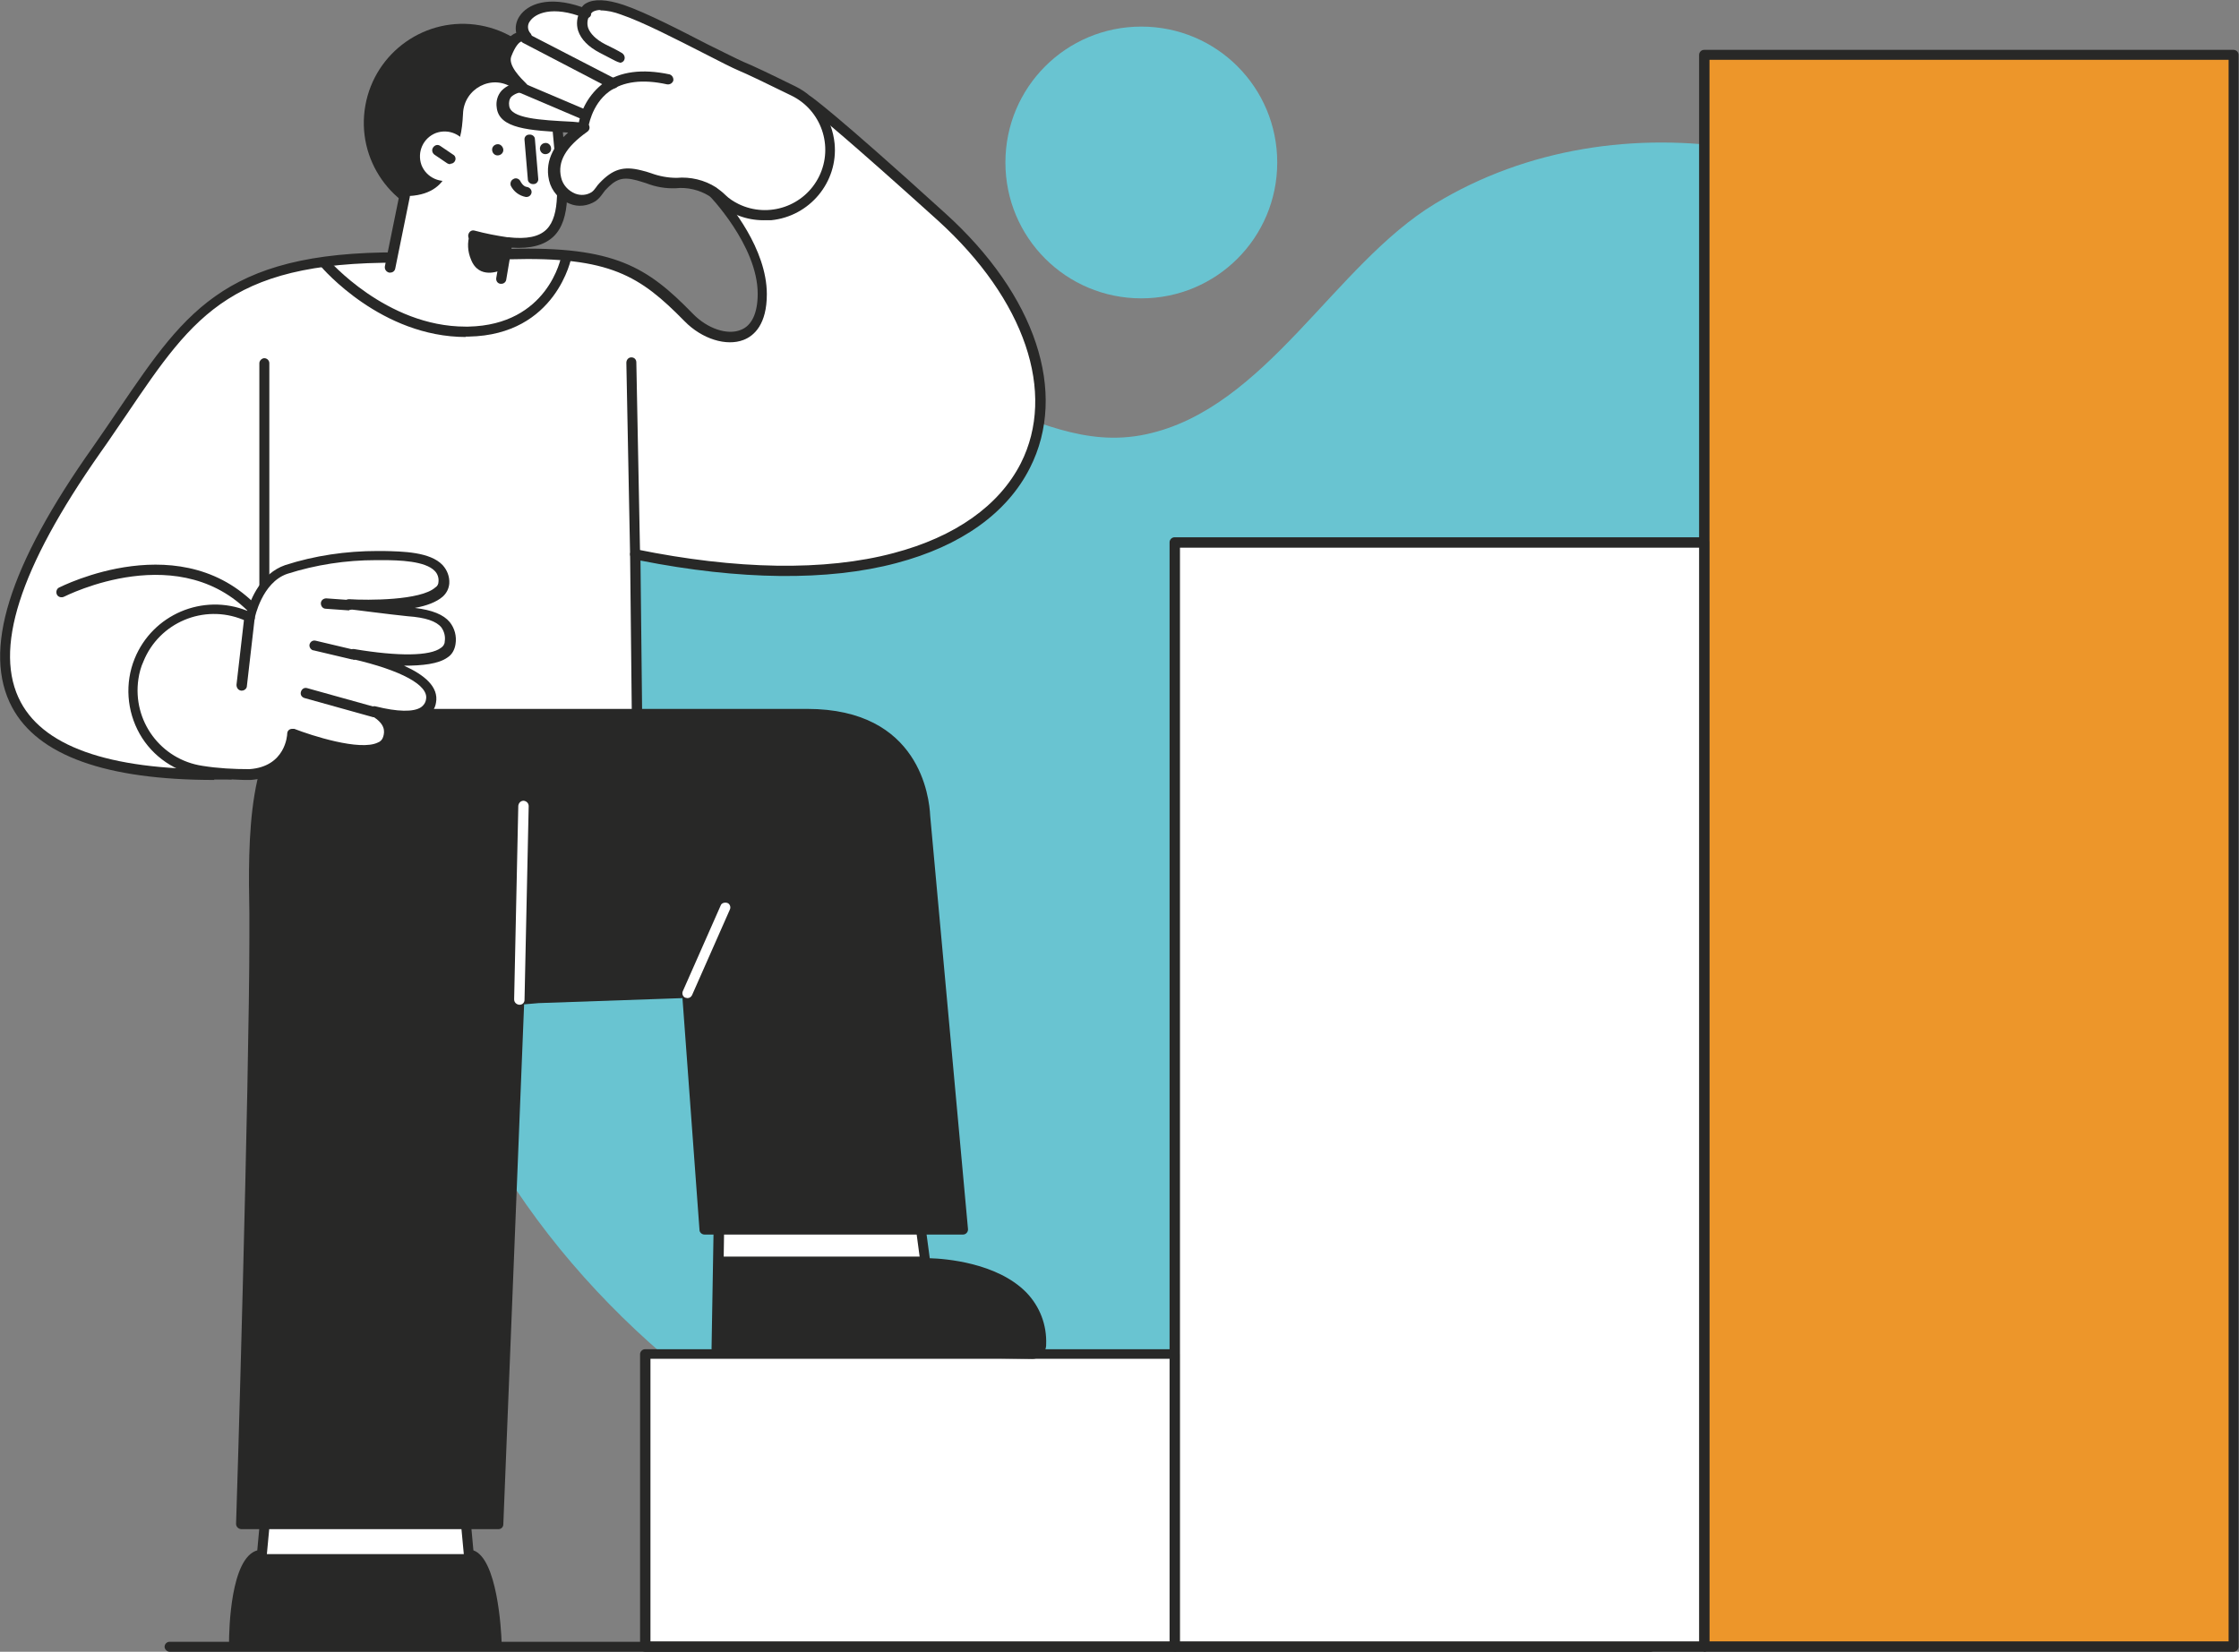
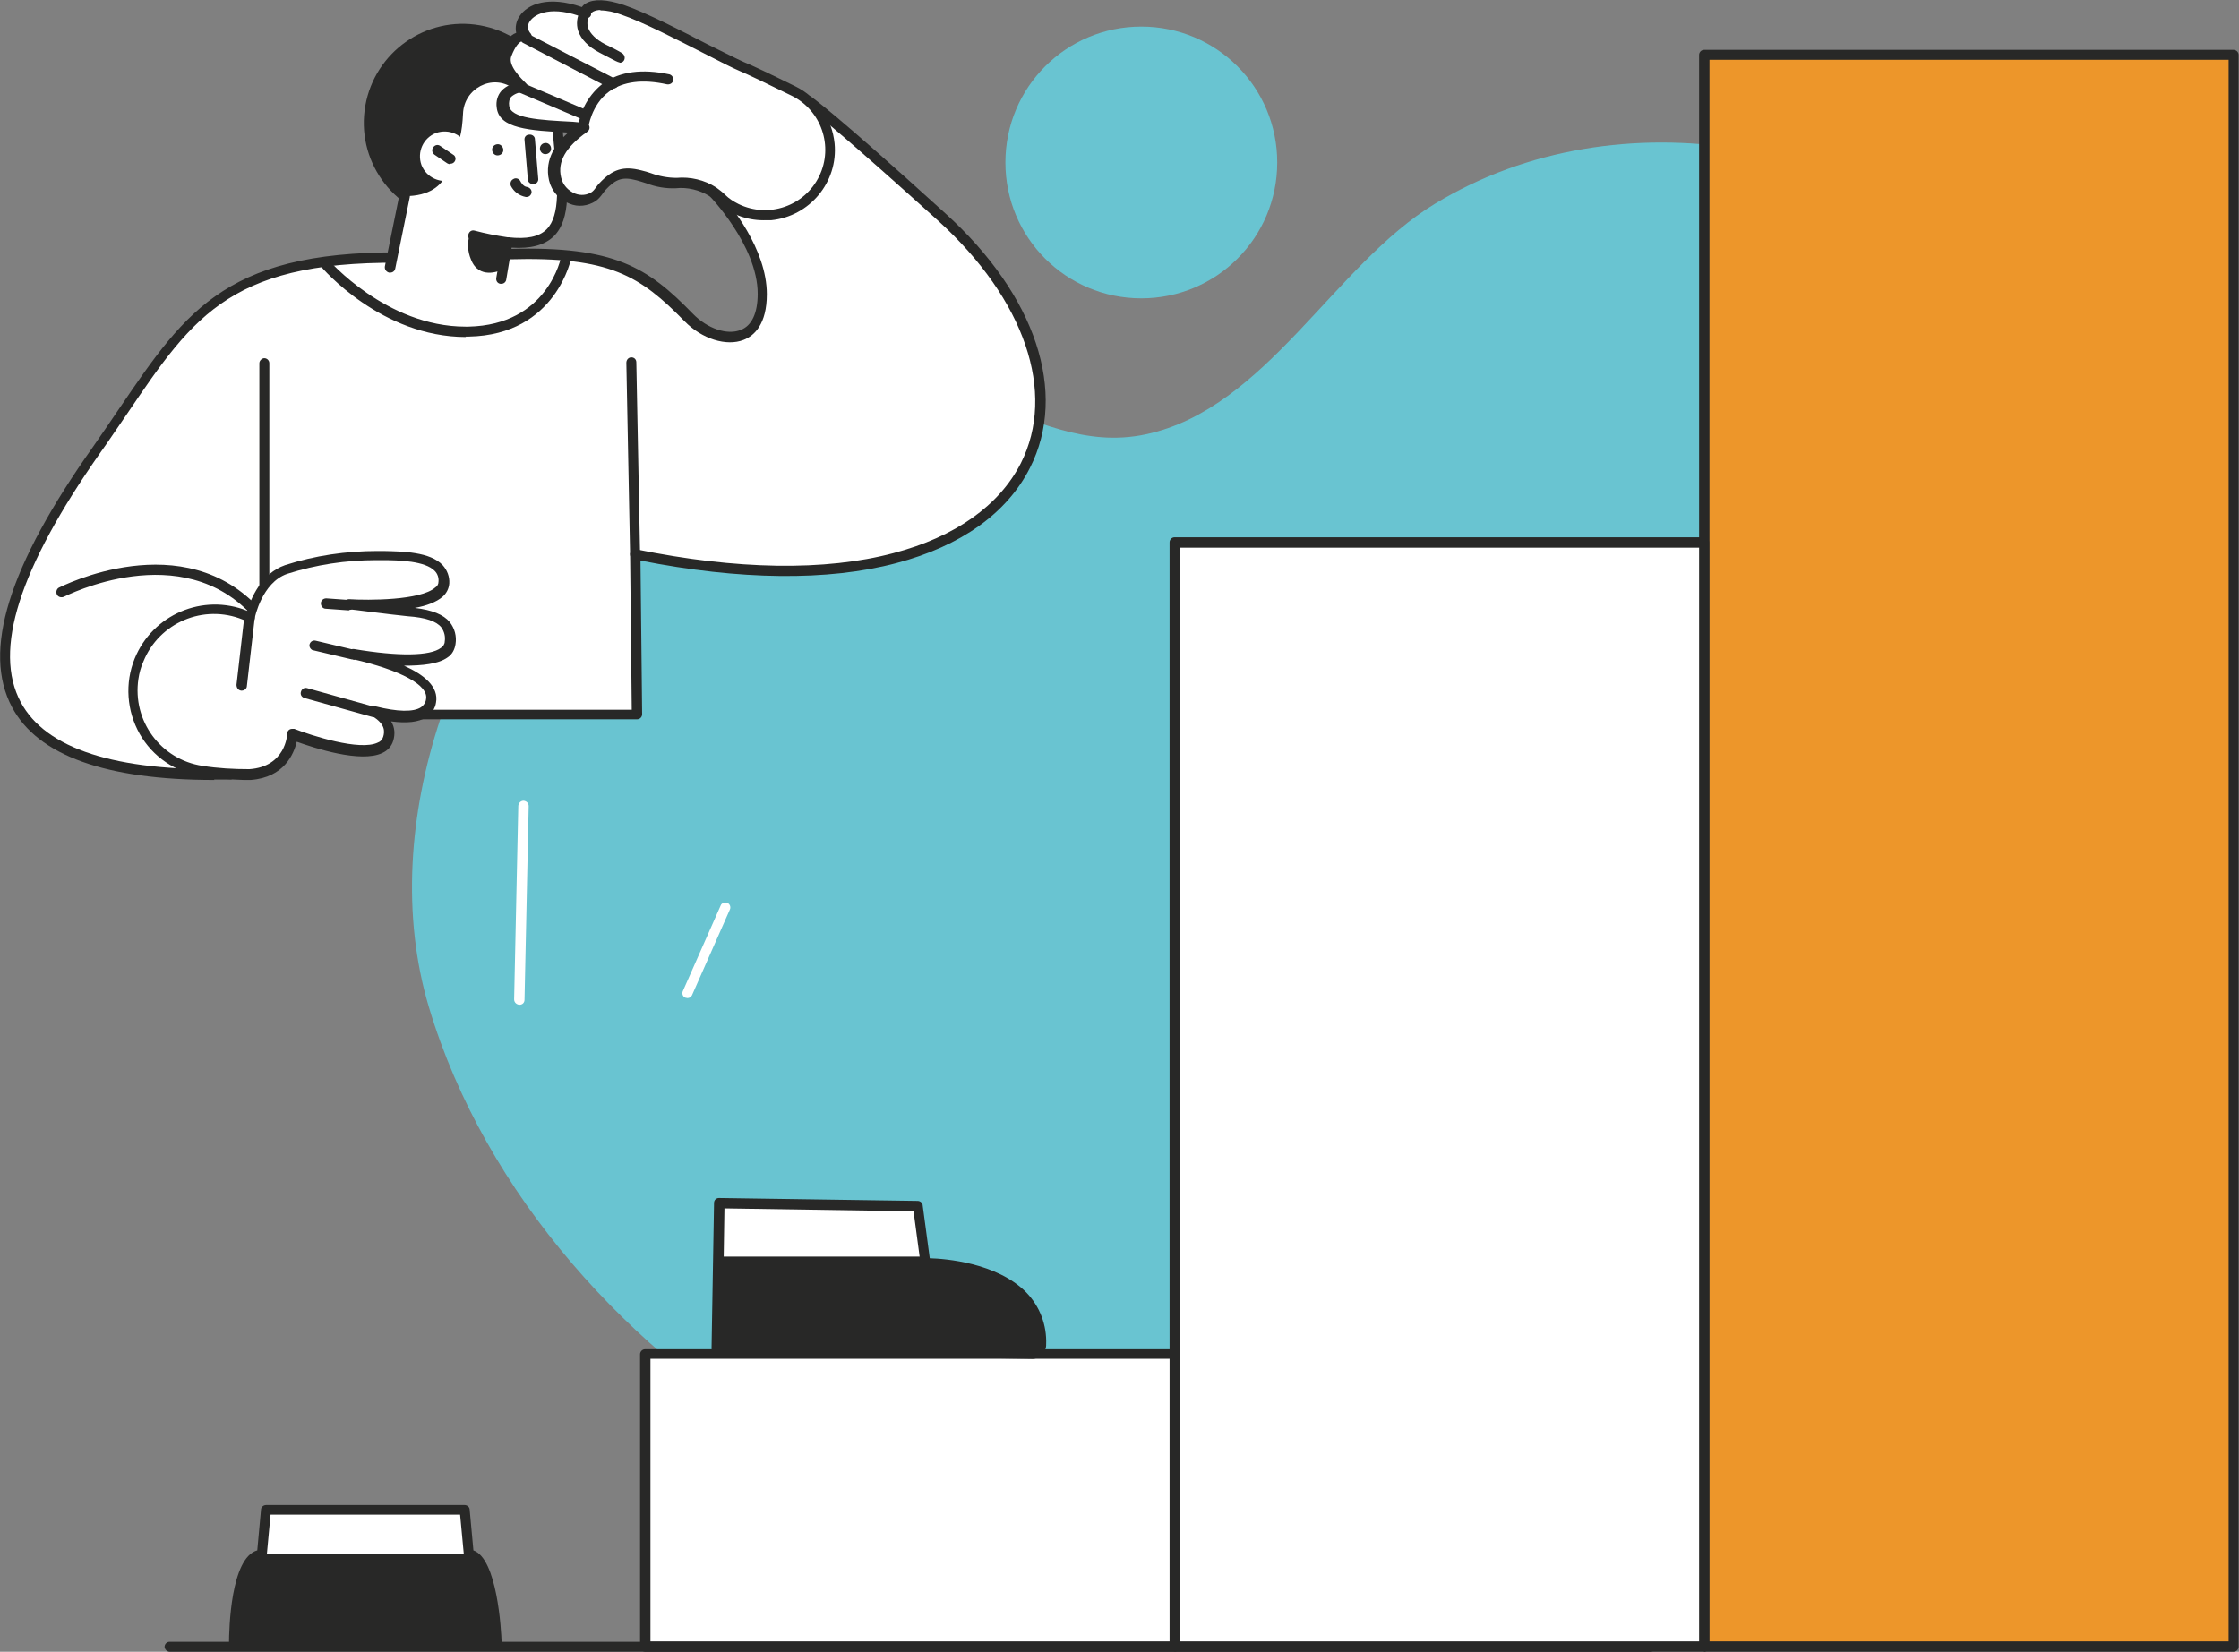
<svg xmlns="http://www.w3.org/2000/svg" id="Layer_1" version="1.1" viewBox="0 0 538.7 397.5">
  <rect x="0" y="0" width="538.7" height="397.5" fill="#808080" stroke="none" />
  <defs>
    <style>
      .st0 {
        fill: #69c4d1;
      }

      .st1 {
        fill: #282827;
      }

      .st2 {
        fill: #ed962a;
      }

      .st3 {
        fill: #fff;
      }
    </style>
  </defs>
  <g id="Group_145836">
    <g id="Group_145835">
      <path id="Path_9795" class="st0" d="M509.2,244.9c-25,69.5-89.6,120.6-161.9,133.3-51.5,9-110.1-3.3-155.3-29.2-40.3-23.1-75.3-61.5-88.8-106.6-13.2-44.1,7.1-98.3,40.4-128.3,26.8-24.1,58.2-29.3,91.8-17.7,13.5,4.6,25.6,11.3,40.4,8.1,28.8-6.2,45.2-40.8,69.5-55.5,44.2-26.8,105-15.3,140.3,21.1,41,42.3,42.8,118.2,24.8,171.5-.4,1.1-.8,2.2-1.1,3.3" />
      <path id="Path_9796" class="st0" d="M241.9,39.1c0,18.1,14.6,32.7,32.7,32.7s32.7-14.6,32.7-32.7c0-18.1-14.6-32.7-32.7-32.7-18.1,0-32.7,14.6-32.7,32.7" />
      <path id="Path_9797" class="st1" d="M40.8,397.5h356.3c.7,0,1.2-.6,1.2-1.2s-.6-1.2-1.2-1.2H40.8c-.7,0-1.2.6-1.2,1.2s.6,1.2,1.2,1.2" />
      <rect id="Rectangle_143043" class="st3" x="410" y="13.2" width="127.4" height="383" />
      <rect id="Rectangle_143044" class="st2" x="410" y="13.2" width="127.4" height="383" />
      <path id="Path_9798" class="st1" d="M410,397.5h127.4c.7,0,1.2-.6,1.2-1.2h0V13.2c0-.7-.6-1.2-1.2-1.2h-127.4c-.7,0-1.2.6-1.2,1.2v383c0,.7.6,1.2,1.2,1.2h0M536.2,395h-124.9V14.4h124.9v380.6Z" />
      <rect id="Rectangle_143045" class="st3" x="282.6" y="130.5" width="127.4" height="265.7" />
      <path id="Path_9799" class="st1" d="M282.6,397.5h127.4c.7,0,1.2-.6,1.2-1.2V130.5c0-.7-.6-1.2-1.2-1.2h-127.4c-.7,0-1.2.6-1.2,1.2v265.7c0,.7.6,1.2,1.2,1.2M408.8,395h-124.9V131.8h124.9v263.2Z" />
      <rect id="Rectangle_143046" class="st3" x="155.2" y="325.8" width="127.4" height="70.4" />
      <path id="Path_9800" class="st1" d="M155.2,397.5h127.4c.7,0,1.2-.6,1.2-1.2h0v-70.4c0-.7-.6-1.2-1.2-1.2h-127.4c-.7,0-1.2.6-1.2,1.2v70.4c0,.7.6,1.2,1.2,1.2M281.4,395h-124.9v-68h124.9v68Z" />
      <path id="Path_9801" class="st3" d="M152.8,133.4l.4,38.5h-83.8l-14,14.5C-23,188,.4,140.7,23.1,108.4c21-29.9,26.8-47.5,76.8-46.2l22.6-.9c24.4-.7,32.1,4,43.1,15.2,6.3,6.4,17.7,7.8,17.8-5.7,0-12.4-12.2-24.8-12.2-24.8l23.3-21.7s4.5,2.9,32.1,27.9c49,44.5,21.4,100.9-73.7,81.2" />
      <path id="Path_9802" class="st1" d="M51.5,187.6c1.3,0,2.6,0,3.9,0,.3,0,.6-.1.9-.4l13.7-14.1h83.3c.7,0,1.2-.6,1.2-1.2,0,0,0,0,0,0l-.4-37c23.8,4.7,45.1,5,61.6.6,15.5-4.1,26.6-12,32.1-22.9,9.2-18.1,1.4-41.6-20.4-61.3-27.3-24.8-32.1-27.9-32.2-28-.5-.3-1.1-.2-1.5.1l-23.3,21.7c-.5.5-.5,1.2,0,1.7,0,0,0,0,0,0,.1.1,11.9,12.2,11.9,23.9,0,4.6-1.4,7.7-4.1,8.7-3.2,1.3-8-.3-11.5-3.9-10.9-11.2-18.8-16.3-44-15.6l-22.5.9c-45.3-1.2-55.1,13.4-71.5,37.5-2,3-4.1,6-6.3,9.2C2,136.3-4.3,156.7,2.9,170.2c6.2,11.6,22.5,17.5,48.7,17.5M54.8,185.1c-27.1.5-43.8-4.9-49.8-16.1-6.7-12.5-.4-32.2,19.1-60,2.3-3.2,4.3-6.3,6.4-9.3,16.4-24.2,25.4-37.6,69.4-36.4h0l22.6-.9c24.3-.7,31.5,4,42.2,14.9,4.2,4.3,10.1,6.1,14.2,4.5,2.6-1,5.6-3.8,5.6-11,0-10.9-8.8-21.6-11.7-24.7l21.7-20.2c2.1,1.6,9.5,7.6,31.2,27.2,20.9,19,28.5,41.4,19.9,58.4-5.2,10.2-15.8,17.7-30.6,21.6-16.5,4.4-37.9,4-61.9-.9-.7-.1-1.3.3-1.5,1,0,0,0,.2,0,.3l.4,37.3h-82.6c-.3,0-.7.1-.9.4l-13.7,14.1Z" />
      <path id="Path_9803" class="st3" d="M56.4,395.5s0-21.4,6.7-21.4l.9-10.7h47.8l.9,10.7c5.9,0,6.7,21.4,6.7,21.4h-63.1Z" />
      <path id="Path_9804" class="st1" d="M63.1,374h49.7c5.8,0,6.7,21.4,6.7,21.4h-63.1s0-21.4,6.7-21.4" />
      <path id="Path_9805" class="st1" d="M56.4,396.7h63.1c.7,0,1.2-.6,1.2-1.2,0,0,0,0,0,0-.1-3.5-1.1-20.4-6.8-22.4l-.9-9.8c0-.6-.6-1.1-1.2-1.1h-47.8c-.6,0-1.2.5-1.2,1.1l-.9,9.8c-6.4,1.8-6.8,18.9-6.8,22.5,0,.7.6,1.2,1.2,1.2M118.2,394.2h-60.6c.2-8.3,1.9-19,5.4-19,.6,0,1.2-.5,1.2-1.1l.9-9.6h45.6l.9,9.6c0,.6.6,1.1,1.2,1.1,2.8,0,4.9,9.6,5.4,19" />
      <path id="Path_9806" class="st3" d="M173,289.6l-.6,35,75.5,1.2c1.2.2,2.4-.7,2.6-1.9,0,0,0-.2,0-.3.4-19.7-27.8-19.5-27.8-19.5l-1.9-13.8-47.8-.7Z" />
      <path id="Path_9807" class="st1" d="M248,327c1.9.2,3.6-1.3,3.7-3.2,0,0,0-.1,0-.2.2-4.7-1.5-9.2-4.8-12.6-7-7.1-19.4-8.1-23.2-8.2l-1.7-12.7c0-.6-.6-1.1-1.2-1.1l-47.8-.7h0c-.7,0-1.2.5-1.2,1.2l-.6,35c0,.7.5,1.2,1.2,1.3,0,0,0,0,0,0l75.5,1.2h.1M222.7,305.3c.5,0,15.2,0,22.5,7.5,2.8,2.9,4.3,6.8,4.1,10.8,0,.9-.9,1-1.3,1l-74.2-1.2.5-32.6,45.5.7,1.7,12.7c0,.6.6,1.1,1.2,1.1h0" />
      <path id="Path_9808" class="st1" d="M172.4,324.6l75.5,1.2c1.2.2,2.4-.7,2.6-1.9,0,0,0-.2,0-.3.4-19.7-27.8-19.5-27.8-19.5l-.2-1.7h-49.6l-.4,22.2Z" />
-       <path id="Path_9809" class="st1" d="M222.6,196.5c-.2-4.5-2.6-24.5-28.4-24.5s-36.6,0-36.6,0h-84.1c-14.5,6.5-12.3,37.5-12.2,53.6,0,35.4-3.2,141.3-3.2,141.3h61.8l5-126.2,4.6-.4,35.9-1.2,4.2,57h62.2l-9.1-99.5Z" />
-       <path id="Path_9810" class="st1" d="M58.1,368h61.8c.7,0,1.2-.5,1.2-1.2l5-125.1,3.5-.3,34.6-1.2,4.1,55.8c0,.6.6,1.1,1.2,1.1h62.2c.7,0,1.2-.6,1.2-1.2,0,0,0,0,0-.1l-9.1-99.5c-.2-4.4-2.5-25.7-29.6-25.7s-36.6,0-36.6,0h-84.1c-.2,0-.3,0-.5.1-13.7,6.1-13.3,32-13,49.1,0,2,0,3.9,0,5.6,0,34.9-3.1,140.2-3.2,141.3,0,.7.5,1.2,1.2,1.3,0,0,0,0,0,0M118.7,365.6h-59.3c.4-12.1,3.2-107.2,3.1-140.1,0-1.7,0-3.6,0-5.7-.2-16.3-.6-41,11.3-46.7h83.8s29.2,0,36.6,0c25,0,27,19.4,27.2,23.3h0c0,0,9,98.2,9,98.2h-59.7l-4.1-55.9c0-.7-.6-1.2-1.3-1.1l-35.9,1.2-4.6.4c-.6,0-1.1.6-1.1,1.2l-5,125ZM222.6,196.5" />
      <path id="Path_9811" class="st1" d="M152.8,134.6h0c.7,0,1.2-.6,1.2-1.3l-.9-46.1c0-.7-.5-1.2-1.2-1.2,0,0,0,0,0,0-.7,0-1.2.6-1.2,1.3l.9,46.1c0,.7.6,1.2,1.2,1.2" />
      <path id="Path_9812" class="st3" d="M125,241.8c.7,0,1.2-.5,1.2-1.2l1-46.6c0-.7-.5-1.2-1.2-1.3-.7,0-1.2.5-1.3,1.2,0,0,0,0,0,0l-1,46.6c0,.7.5,1.2,1.2,1.3h0" />
      <path id="Path_9813" class="st1" d="M62,149c.7,0,1.2-.6,1.2-1.2,0-.3-.1-.6-.3-.8-18.6-21.1-48.4-5.7-48.7-5.6-.6.3-.8,1.1-.5,1.7.3.6,1.1.8,1.7.5.3-.1,28.4-14.6,45.7,5,.2.3.6.4.9.4" />
      <path id="Path_9814" class="st1" d="M63.6,145.5c.7,0,1.2-.6,1.2-1.2v-56.9c0-.7-.6-1.2-1.2-1.2s-1.2.6-1.2,1.2v56.9c0,.7.6,1.2,1.2,1.2" />
      <path id="Path_9815" class="st3" d="M165.4,240.2c.5,0,.9-.3,1.1-.7l9.1-20.6c.3-.6,0-1.4-.6-1.6s-1.4,0-1.6.6h0l-9.1,20.6c-.3.6,0,1.4.6,1.6.2,0,.3.1.5.1" />
      <path id="Path_9816" class="st1" d="M134.8,33.7c-2.3,12.9-14.6,21.6-27.6,19.3-12.9-2.3-21.6-14.6-19.3-27.6,2.3-12.9,14.6-21.6,27.6-19.3,12.9,2.3,21.6,14.6,19.3,27.6,0,0,0,0,0,0" />
      <path id="Path_9817" class="st3" d="M93.9,64.8l3.5-17.6c12.1,0,10.9-10.4,10.9-10.4,2.3-1.3,2.9-5.3,3.1-9.4.2-6.1,7-9.7,12-6.2.2.2.4.3.7.5,2.7,2.2,6.1,3.3,9.6,3.4.2,1.8.2,2.1.4,4.3,1.4,17,4.7,30.7-11.9,28.8l-1.5,8.8-26.7-2.3Z" />
      <path id="Path_9818" class="st1" d="M120.6,68.3c.6,0,1.1-.4,1.2-1l1.3-7.7c4.6.3,7.9-.6,10.1-2.7,4.3-4.2,3.5-12.5,2.5-22.1-.2-1.8-.3-3.6-.5-5.5-.1-1.8-.2-2.4-.3-3.4v-.9c-.2-.8-.8-4.7-2.6-6.1-.5-.4-1.3-.3-1.7.3-.4.5-.3,1.3.3,1.7h0c.6.5,1.3,2.6,1.5,4.4v.9c.2,1.1.3,1.6.4,3.4.2,1.9.3,3.7.5,5.5.9,9,1.6,16.7-1.8,20.1-1.8,1.8-4.8,2.4-9.2,1.9-.6,0-1.2.4-1.4,1l-1.5,8.8c-.1.7.3,1.3,1,1.4,0,0,0,0,0,0,0,0,.1,0,.2,0" />
      <path id="Path_9819" class="st1" d="M93.9,65.6c.6,0,1.1-.4,1.2-1l3.5-17.2c.1-.7-.3-1.3-1-1.5s-1.3.3-1.5,1c0,0,0,0,0,0l-3.5,17.2c-.1.7.3,1.3,1,1.5,0,0,.2,0,.2,0" />
      <path id="Path_9820" class="st1" d="M129.9,35.7c0,.8.6,1.4,1.3,1.4.8,0,1.4-.6,1.4-1.3,0-.8-.6-1.4-1.3-1.4,0,0,0,0,0,0-.8,0-1.4.6-1.4,1.4" />
      <path id="Path_9821" class="st3" d="M101.4,39.7c1.2,3.1,4.7,4.6,7.7,3.5,3.1-1.2,4.6-4.7,3.5-7.7-1.2-3.1-4.6-4.6-7.7-3.5-3.1,1.2-4.6,4.6-3.5,7.7,0,0,0,0,0,0" />
      <path id="Path_9822" class="st1" d="M108.4,39.4c.7,0,1.2-.6,1.2-1.2,0-.4-.2-.8-.6-1l-3.1-2.1c-.6-.4-1.3-.2-1.7.4-.4.6-.2,1.3.3,1.7l3.1,2.1c.2.1.4.2.7.2" />
      <path id="Path_9823" class="st1" d="M118.4,36c0,.8.6,1.4,1.3,1.4.8,0,1.4-.6,1.4-1.3s-.6-1.4-1.3-1.4c0,0,0,0,0,0-.8,0-1.4.6-1.4,1.3,0,0,0,0,0,0" />
      <path id="Path_9824" class="st1" d="M122.1,59.5c.7,0,1.2-.6,1.2-1.2,0-.6-.5-1.2-1.2-1.2-2.7-.4-5.3-.9-7.9-1.6-.7-.2-1.3.2-1.5.9-.2.7.2,1.3.9,1.5,2.8.7,5.6,1.3,8.4,1.6h0" />
      <path id="Path_9825" class="st1" d="M120.3,65.1s-5.1,2.3-7-2.7c-.8-1.9-.9-4-.3-5.9l9,1.8-1.8,6.8Z" />
      <path id="Path_9826" class="st1" d="M128.3,44.3h.1c.7,0,1.2-.7,1.1-1.3,0,0,0,0,0,0l-.8-9.5c0-.7-.7-1.2-1.4-1.1-.7,0-1.2.6-1.1,1.3l.8,9.5c0,.6.6,1.1,1.2,1.1" />
      <path id="Path_9827" class="st1" d="M126.7,47.4c.7,0,1.2-.6,1.2-1.2,0-.6-.5-1.1-1.1-1.2-1-.1-1.6-1.4-1.6-1.4-.3-.6-1.1-.9-1.7-.5-.6.3-.8,1-.6,1.6.7,1.4,2,2.4,3.6,2.7,0,0,0,0,.1,0" />
      <path id="Path_9828" class="st3" d="M196.4,45.7c-5.3,6.9-15.2,8.2-22.1,2.8-.3-.2-.5-.4-.8-.7-.6-.6-1.3-1.1-2-1.6-2.6-1.7-5.7-2.4-8.8-2.1-3.2.2-5.9-1.1-9-1.9-3.9-1-6-.3-8.8,2.7-.6.9-1.3,1.7-2,2.4-3.7,2.4-8.4-.3-9.3-4.3-1.3-5.3,2.7-9.4,6.8-12.3-10.4-.6-18.9-.5-19.3-5.2-.5-4.5,4.5-4.5,4.5-4.5-1.6-1.5-5-4.9-3.9-7.8,2.2-5.9,4.9-4.2,4.9-4.2-3.4-3.6,2-10.6,14.3-5.8,0,0,.5-3.8,9-.9,8.4,2.9,23.5,11.4,28.7,13.7,2.3,1,7.2,3.3,12.4,5.9,7.8,3.8,11.1,13.3,7.2,21.1-.5,1-1,1.9-1.7,2.7" />
      <path id="Path_9829" class="st1" d="M183.9,53c.5,0,1.1,0,1.6,0,9.3-.9,16.2-9.2,15.3-18.5-.6-5.9-4.1-11.1-9.4-13.7-6.3-3.1-10.5-5.1-12.5-5.9-1.8-.8-4.9-2.4-8.6-4.2-6.6-3.4-14.7-7.6-20.2-9.5-4.2-1.4-7.2-1.5-9.1-.4-.4.2-.7.5-1,.9-8.1-2.8-13.1-.7-15,2.2-.8,1.2-1.1,2.6-.8,4-1.6.6-2.9,2.3-4,5s.9,5.6,2.6,7.5c-.8.3-1.5.8-2.1,1.4-1,1.1-1.4,2.6-1.2,4,.5,5.2,7.9,5.6,17.2,6.1-2.7,2.4-5.8,6.3-4.6,11.5.6,2.6,2.5,4.7,4.9,5.6,2.1.9,4.4.6,6.3-.6.7-.5,1.2-1.1,1.7-1.8.2-.3.4-.5.6-.8,2.6-2.8,4.2-3.3,7.6-2.4.8.2,1.6.5,2.3.7,2.3.9,4.7,1.3,7.1,1.2,2.8-.3,5.7.4,8.1,1.9.6.4,1.2.9,1.8,1.5,3.1,2.8,7.1,4.3,11.2,4.3M144.4,2.5c1.7,0,3.4.4,5,1,5.3,1.8,13.4,6,19.9,9.3,3.7,1.9,6.8,3.5,8.7,4.3,1.9.8,6.1,2.8,12.4,5.9,7.2,3.5,10.2,12.2,6.7,19.4-3.5,7.2-12.2,10.2-19.4,6.7-1.2-.6-2.3-1.3-3.2-2.2-.7-.7-1.4-1.2-2.2-1.8-2.8-1.8-6.2-2.6-9.5-2.3-2.1,0-4.2-.4-6.1-1.1-.8-.3-1.6-.5-2.4-.7-4.3-1.1-6.9-.3-10.1,3.1-.3.3-.6.7-.8,1-.3.4-.6.8-1,1.1-1.2.8-2.7.9-4,.4-1.7-.7-3-2.1-3.4-3.9-.9-3.8,1.1-7.3,6.3-11,.6-.4.7-1.2.3-1.7-.2-.3-.6-.5-.9-.5-1,0-1.9-.1-2.9-.2-8-.4-15-.8-15.3-3.9-.1-.7,0-1.5.5-2.1.8-.7,1.8-1.1,2.8-1.1.7,0,1.2-.6,1.2-1.2,0-.3-.1-.6-.4-.9-1.2-1.2-4.4-4.3-3.6-6.5,1-2.6,1.9-3.4,2.4-3.6.2-.1.5-.1.7,0,.5.3,1.2.2,1.6-.3.4-.5.3-1.2,0-1.6-.8-.8-.9-2.1-.2-3,1.2-1.8,5.3-3.9,13.1-.8.6.2,1.4,0,1.6-.7,0,0,0-.2,0-.3h0c.1-.2.3-.4.5-.5.6-.3,1.2-.4,1.8-.4" />
      <path id="Path_9830" class="st1" d="M140.3,32c.6,0,1.2-.5,1.2-1.1,0,0,.7-5.7,5.1-8.9,3.4-2.4,8-3,13.9-1.7.7.1,1.3-.3,1.5-.9.1-.7-.3-1.3-.9-1.5h0c-6.6-1.4-11.9-.7-15.9,2.1-3.4,2.6-5.6,6.4-6.1,10.6,0,.7.4,1.3,1.1,1.4,0,0,0,0,.1,0" />
      <path id="Path_9831" class="st1" d="M147.6,21.3c.7,0,1.2-.6,1.2-1.2,0-.5-.3-.9-.7-1.1l-21.1-10.9c-.6-.3-1.4,0-1.7.5-.3.6,0,1.4.5,1.7l21.1,11c.2,0,.4.1.6.1" />
      <path id="Path_9832" class="st1" d="M140.3,28.6c.7,0,1.2-.5,1.2-1.2,0-.5-.3-.9-.8-1.1l-14.8-6.3c-.6-.3-1.4,0-1.6.7-.3.6,0,1.4.7,1.6h0l14.8,6.3c.2,0,.3,0,.5.1" />
      <path id="Path_9833" class="st1" d="M149.1,15.1c.7,0,1.2-.5,1.2-1.2,0-.4-.2-.8-.6-1.1,0,0-.9-.6-4.2-2.2-2.1-1.1-3.5-2.5-4-3.9-.3-1-.2-2,.3-2.9.3-.6,0-1.4-.5-1.7-.6-.3-1.4,0-1.7.5h0c-.8,1.5-1,3.2-.5,4.8.7,2.1,2.5,3.9,5.2,5.3,3.1,1.6,4,2.1,4.1,2.1.2.1.4.2.6.2" />
      <path id="Path_9834" class="st1" d="M112,81c.3,0,.5,0,.8,0,21.1-.4,24.7-19,24.7-19.2.1-.7-.3-1.3-1-1.4-.7-.1-1.3.3-1.4,1-.1.7-3.3,16.8-22.4,17.2-.2,0-.5,0-.7,0-19.1,0-33-16.1-33.1-16.2-.4-.5-1.2-.6-1.7-.1s-.6,1.2-.1,1.7c.6.7,14.7,17.1,35,17.1" />
      <path id="Path_9835" class="st3" d="M33.3,158.8h0c4.1-10,15.5-14.8,25.5-10.8l1.3.5s1.8-9.2,8.6-11.5c7.1-2.2,14.4-3.4,21.8-3.3,5.6.1,16.4-.3,16.2,6.6-.2,6.9-22.7,5.4-22.7,5.4,0,0,10.1,1.3,14.2,1.6,6.6.5,10.7,2.4,10.1,7.5-.6,5.8-14.9,4.3-23.3,2.8,7.6,1.7,19.7,5.4,18.7,11.2-.9,4.8-7.8,4.1-13.6,2.6,2.4,1.4,4.2,3.5,3.3,6.4-2.2,7.1-23-1.1-23-1.1,0,0-.3,9-10.2,9.7-3.9,0-7.8-.2-11.6-.9-10.7-1.6-18-11.6-16.4-22.3.2-1.5.6-3,1.2-4.5" />
      <path id="Path_9836" class="st1" d="M58.5,187.7c.6,0,1.2,0,1.8,0,8.1-.6,10.4-6.3,11.1-9.2,4.2,1.5,15.4,5.2,20.6,2.7,1.3-.6,2.2-1.6,2.6-2.9.5-1.6.4-3.3-.5-4.7,3.8.5,6.6.2,8.5-1,1.2-.8,2.1-2.1,2.3-3.5.7-3.8-2.8-6.7-7.7-8.9,4.4,0,8.3-.4,10.5-2,1.1-.7,1.7-1.9,1.9-3.2.3-1.9-.2-3.8-1.4-5.3-1.5-1.8-4.2-2.9-8.4-3.4,2.8-.5,5.2-1.4,6.7-2.7.9-.8,1.5-1.9,1.6-3.2.1-1.6-.5-3.2-1.6-4.4-3-3.2-9.6-3.3-14.3-3.4-.5,0-1,0-1.4,0-7.5,0-15.1,1.1-22.2,3.4-5.8,2-8.3,8.2-9.1,11-10.7-4.3-22.8.9-27.1,11.5-2.4,5.9-1.9,12.6,1.2,18.1,3.1,5.5,8.7,9.3,15,10.2,3.3.5,6.7.8,10.1.9M70.3,175.4c-.7,0-1.2.5-1.2,1.2,0,.3-.4,7.9-9.1,8.5-3.8,0-7.6-.2-11.3-.8-10-1.5-16.9-10.8-15.4-20.9.2-1.4.6-2.9,1.2-4.2,3.8-9.4,14.5-13.9,23.9-10.1l1.3.5c.6.3,1.4,0,1.6-.7,0,0,0-.1,0-.2,0,0,1.7-8.5,7.8-10.6,6.9-2.2,14.1-3.3,21.4-3.3.5,0,.9,0,1.5,0,4.1,0,10.3.2,12.6,2.6.7.7,1,1.7.9,2.6,0,.6-.3,1.1-.8,1.4-3.5,3.1-16.1,3.1-20.7,2.8-.7,0-1.3.5-1.3,1.1,0,.7.4,1.2,1.1,1.3.4,0,10.2,1.3,14.3,1.7,4.3.3,6.9,1.2,8.1,2.7.7,1,1,2.2.8,3.4,0,.6-.4,1.2-.9,1.5-2.6,2-10.2,2.1-20.9.3-.7-.1-1.3.3-1.4,1-.1.7.3,1.3,1,1.4,11.7,2.7,18.4,6.3,17.7,9.7-.1.8-.6,1.5-1.2,1.9-1.8,1.2-5.7,1.1-10.9-.2-.7-.2-1.3.2-1.5.9-.1.5.1,1.1.6,1.4,3.2,1.9,3.1,3.7,2.7,5-.2.7-.7,1.2-1.3,1.4-4.3,2.1-16-1.7-20.1-3.3-.1,0-.3,0-.5,0" />
      <path id="Path_9837" class="st1" d="M58.2,166.2c.6,0,1.2-.5,1.2-1.1l1.9-16.5c0-.7-.4-1.3-1.1-1.4-.7,0-1.3.4-1.4,1.1,0,0,0,0,0,0l-1.9,16.5c0,.7.4,1.3,1.1,1.4,0,0,0,0,.1,0" />
      <path id="Path_9838" class="st1" d="M90.1,172.6c.7,0,1.2-.6,1.2-1.2,0-.6-.4-1-.9-1.2l-16.5-4.6c-.7-.2-1.3.2-1.5.9-.2.7.2,1.3.9,1.5h0l16.5,4.6c.1,0,.2,0,.3,0" />
      <path id="Path_9839" class="st1" d="M85,158.8c.7,0,1.2-.6,1.2-1.2,0-.6-.4-1.1-.9-1.2l-9.3-2.2c-.7-.2-1.3.2-1.5.8s.2,1.3.8,1.5c0,0,0,0,.1,0l9.3,2.2c0,0,.2,0,.3,0" />
      <path id="Path_9840" class="st1" d="M84,146.8c.7,0,1.2-.6,1.2-1.2,0-.6-.5-1.2-1.1-1.2l-5.6-.4c-.7,0-1.3.5-1.3,1.2,0,.7.5,1.3,1.2,1.3h0l5.6.4s0,0,0,0" />
    </g>
  </g>
</svg>